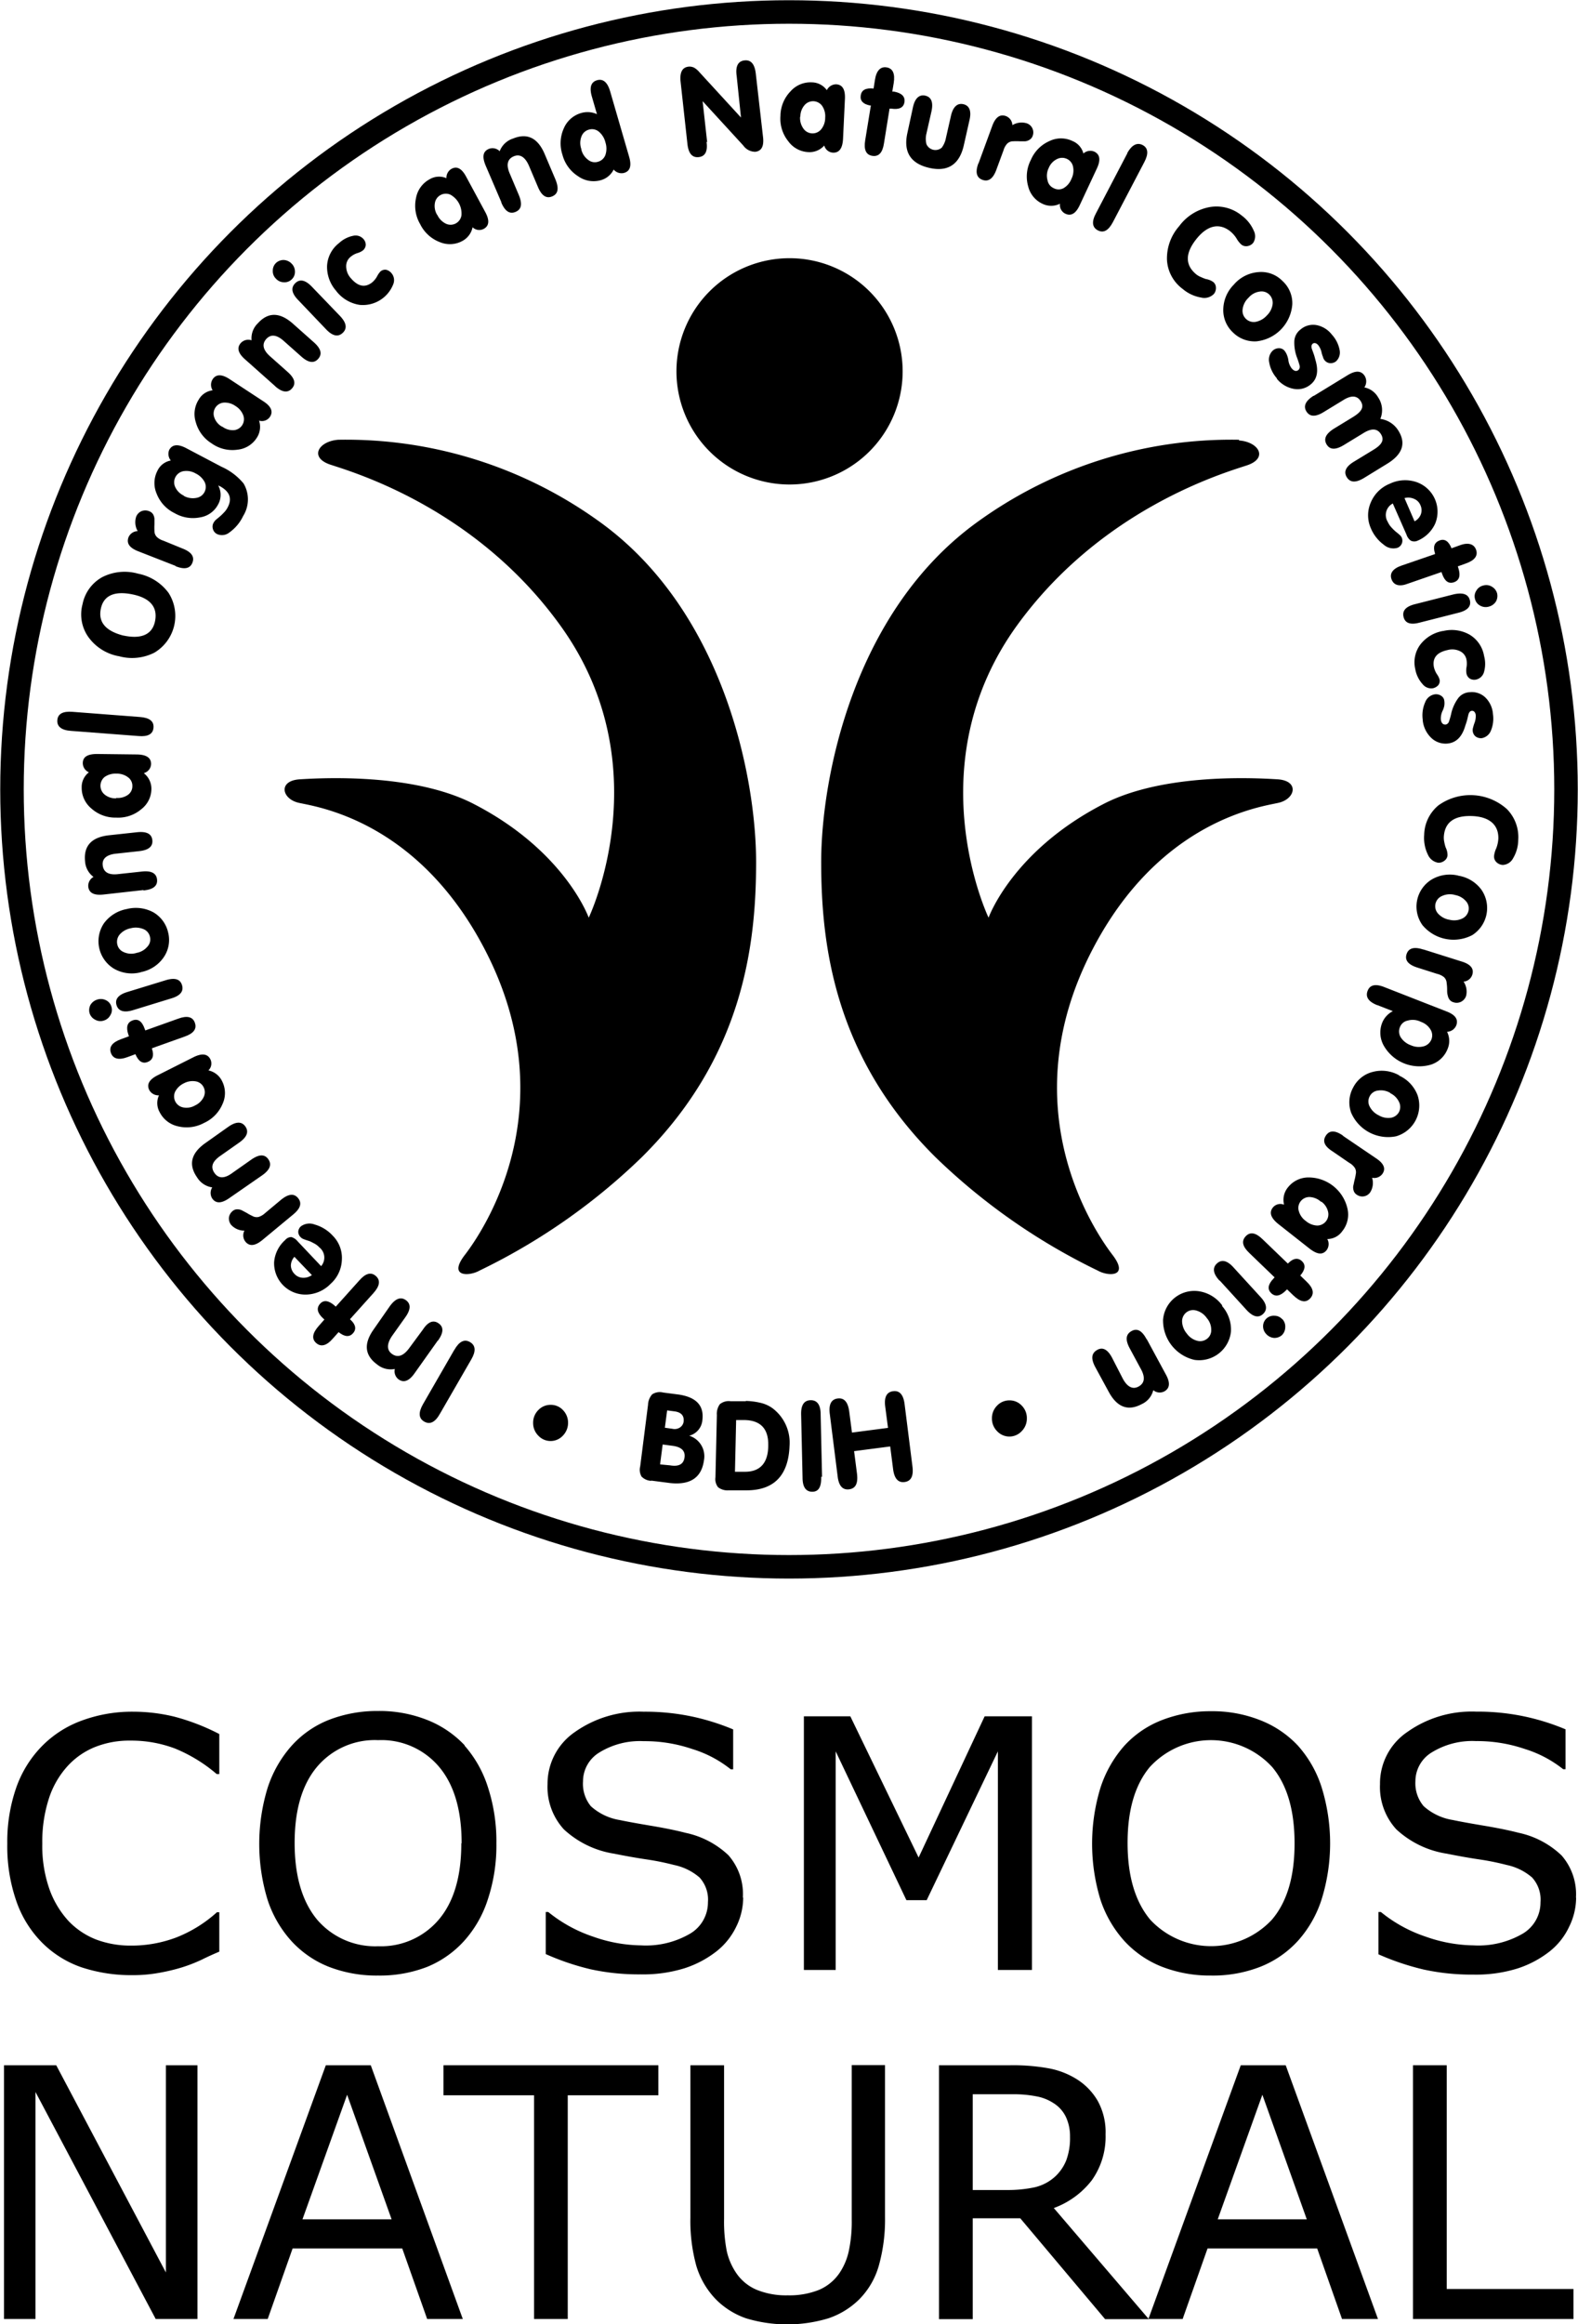
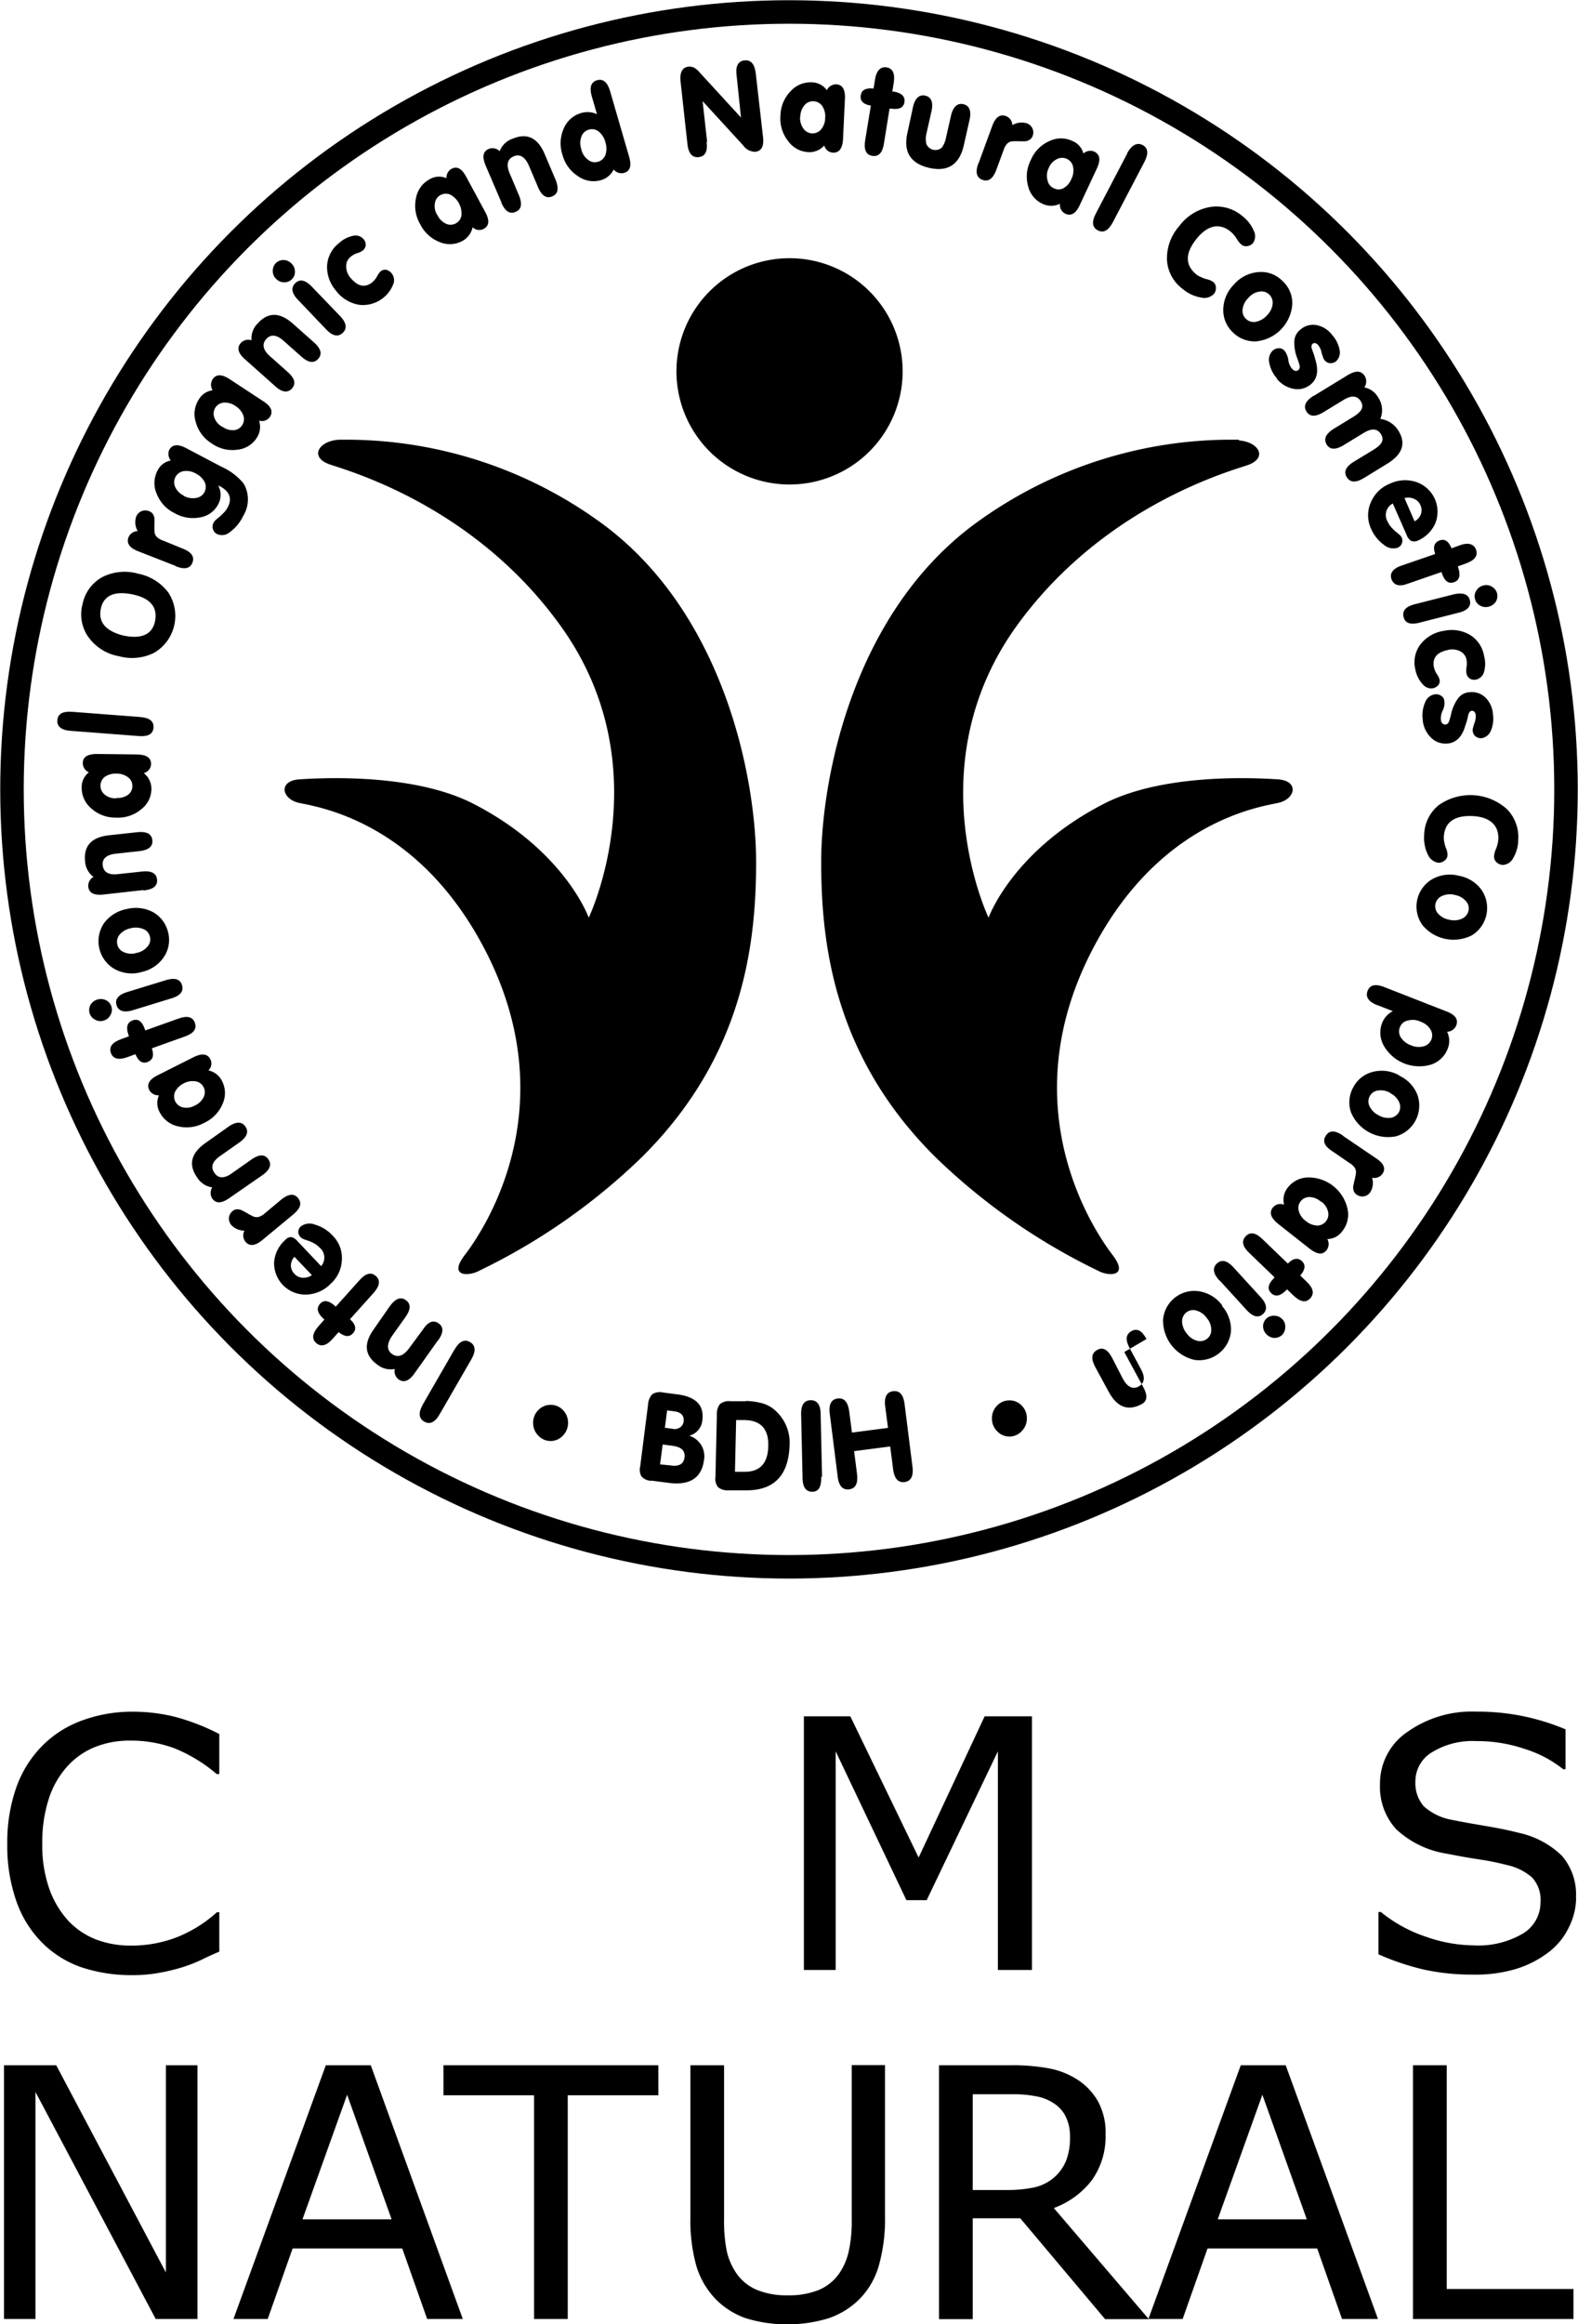
<svg xmlns="http://www.w3.org/2000/svg" viewBox="0 0 201.48 296.61" fill="currentColor">
  <circle cx="100.74" cy="100.74" r="99.21" fill="none" stroke-width="3" stroke="currentColor" />
  <polyline points="25.21 295.94 19.88 295.94 4.53 266.97 4.53 295.94 0.51 295.94 0.51 263.56 7.18 263.56 21.18 290 21.18 263.56 25.21 263.56 25.21 295.94" />
  <path d="M50,283.22l-5.68-15.9-5.7,15.9H50m9.09,12.72H54.54l-3.18-9h-14l-3.18,9H29.81L41.6,263.56h5.74Z" />
  <polyline points="84.06 267.39 72.49 267.39 72.49 295.94 68.19 295.94 68.19 267.39 56.62 267.39 56.62 263.56 84.06 263.56 84.06 267.39" />
  <path d="M113,282.94a21.73,21.73,0,0,1-.78,6.15,9.93,9.93,0,0,1-2.52,4.35,10.27,10.27,0,0,1-3.92,2.41,18.16,18.16,0,0,1-10.53,0,10.06,10.06,0,0,1-3.8-2.37,10.46,10.46,0,0,1-2.54-4.31,21.61,21.61,0,0,1-.76-6.19V263.56h4.3v19.59a19.67,19.67,0,0,0,.35,4.16A8.17,8.17,0,0,0,94,290.07a5.94,5.94,0,0,0,2.58,2.13,9.9,9.9,0,0,0,4,.72,10.16,10.16,0,0,0,4-.7,6.05,6.05,0,0,0,2.61-2.15,8.06,8.06,0,0,0,1.19-2.83,17.89,17.89,0,0,0,.37-4v-19.7H113v19.38" />
  <path d="M136.62,272.67a5.78,5.78,0,0,0-.5-2.46,4.23,4.23,0,0,0-1.61-1.82,5.93,5.93,0,0,0-2.22-.87,14.9,14.9,0,0,0-3-.26H124.2v12.22h4.35a16.34,16.34,0,0,0,3.57-.35,5.82,5.82,0,0,0,2.58-1.35,5.69,5.69,0,0,0,1.44-2.09,8.13,8.13,0,0,0,.48-3m10.06,23.27H141.1l-10.83-12.87H124.2v12.87h-4.31V263.56H129a25.55,25.55,0,0,1,4.89.39,10.29,10.29,0,0,1,3.53,1.35,8,8,0,0,1,2.74,2.81,8.24,8.24,0,0,1,1,4.26,9.6,9.6,0,0,1-1.76,5.87,10.79,10.79,0,0,1-4.85,3.54Z" />
  <path d="M166.85,283.22l-5.67-15.9-5.7,15.9h11.37m9.09,12.72h-4.59l-3.17-9h-14l-3.18,9h-4.37l11.79-32.38h5.74Z" />
  <polyline points="200.9 295.94 180.41 295.94 180.41 263.56 184.72 263.56 184.72 292.11 200.9 292.11 200.9 295.94" />
  <path d="M28,249.06c-.8.34-1.53.67-2.19,1a20,20,0,0,1-2.55,1,24.07,24.07,0,0,1-2.92.7,18.32,18.32,0,0,1-3.45.3,20.12,20.12,0,0,1-6.48-1,13.18,13.18,0,0,1-5-3.11,14,14,0,0,1-3.29-5.24,21.25,21.25,0,0,1-1.19-7.41,21,21,0,0,1,1.14-7.16,14.36,14.36,0,0,1,3.3-5.32,13.72,13.72,0,0,1,5-3.22A18.54,18.54,0,0,1,17,218.44a22.3,22.3,0,0,1,5.25.63A27.83,27.83,0,0,1,28,221.29v5.11h-.33a19.47,19.47,0,0,0-5.35-3.27,15.78,15.78,0,0,0-5.69-1,11.8,11.8,0,0,0-4.48.81,9.61,9.61,0,0,0-3.54,2.46,11.3,11.3,0,0,0-2.37,4.13,17.84,17.84,0,0,0-.84,5.74,16.62,16.62,0,0,0,.93,5.87,11.91,11.91,0,0,0,2.41,4,9.76,9.76,0,0,0,3.58,2.39,12.44,12.44,0,0,0,4.35.76,16.16,16.16,0,0,0,5.89-1.06,17,17,0,0,0,5.14-3.2H28v5.05" />
-   <path d="M58.94,235.23q0-6.31-2.85-9.72a9.62,9.62,0,0,0-7.8-3.44,9.65,9.65,0,0,0-7.84,3.44q-2.84,3.41-2.83,9.72T40.51,245a9.75,9.75,0,0,0,7.78,3.37A9.66,9.66,0,0,0,56,245q2.9-3.39,2.9-9.76m.4-12.49a14.75,14.75,0,0,1,3,5.33,22.3,22.3,0,0,1,1.08,7.16,21.9,21.9,0,0,1-1.1,7.17,14.55,14.55,0,0,1-3,5.26A13,13,0,0,1,54.55,251a16.67,16.67,0,0,1-6.28,1.11A16.84,16.84,0,0,1,42,251a12.91,12.91,0,0,1-4.79-3.29,14.58,14.58,0,0,1-3.05-5.28,24.44,24.44,0,0,1,0-14.24,15.08,15.08,0,0,1,3.07-5.4A12.67,12.67,0,0,1,42,219.48a17,17,0,0,1,6.26-1.13,16.53,16.53,0,0,1,6.3,1.15A13.29,13.29,0,0,1,59.34,222.74Z" />
-   <path d="M94.89,242.16a8.46,8.46,0,0,1-.9,3.74A8.91,8.91,0,0,1,91.51,249a13.22,13.22,0,0,1-4.11,2.18,17.81,17.81,0,0,1-5.62.78,28.76,28.76,0,0,1-6.37-.65,32.28,32.28,0,0,1-5.73-1.94V244H70a18.26,18.26,0,0,0,5.74,3.15,18.89,18.89,0,0,0,6.1,1.11,11.19,11.19,0,0,0,6.28-1.5,4.62,4.62,0,0,0,2.27-4,4.18,4.18,0,0,0-1.08-3.17A7.22,7.22,0,0,0,86.06,238a32.79,32.79,0,0,0-3.58-.72c-1.27-.19-2.63-.43-4.06-.72A12.2,12.2,0,0,1,72,233.46a8,8,0,0,1-2.09-5.76,8,8,0,0,1,3.47-6.65,14.26,14.26,0,0,1,8.81-2.61,29,29,0,0,1,6.33.65,29.64,29.64,0,0,1,5.09,1.61v5.09h-.31a14.78,14.78,0,0,0-4.92-2.59,18.83,18.83,0,0,0-6.21-1,9.86,9.86,0,0,0-5.62,1.43,4.31,4.31,0,0,0-2.11,3.7,4.51,4.51,0,0,0,1,3.17,7.21,7.21,0,0,0,3.71,1.77c.94.2,2.27.44,4,.73s3.19.59,4.39.9A11.35,11.35,0,0,1,93,236.75a7.52,7.52,0,0,1,1.85,5.41" />
  <polyline points="131.76 251.4 127.41 251.4 127.41 223.5 118.32 242.49 115.73 242.49 106.7 223.5 106.7 251.4 102.64 251.4 102.64 219.03 108.57 219.03 117.29 237.05 125.72 219.03 131.76 219.03 131.76 251.4" />
-   <path d="M165.29,235.23q0-6.31-2.85-9.72a10.61,10.61,0,0,0-15.64,0q-2.84,3.41-2.83,9.72t2.9,9.76a10.62,10.62,0,0,0,15.52,0q2.91-3.39,2.9-9.76m.4-12.49a14.6,14.6,0,0,1,3.05,5.33,24.09,24.09,0,0,1,0,14.33,14.55,14.55,0,0,1-3,5.26A12.94,12.94,0,0,1,160.9,251a16.63,16.63,0,0,1-6.28,1.11,16.88,16.88,0,0,1-6.28-1.13,13,13,0,0,1-4.79-3.29,14.73,14.73,0,0,1-3.05-5.28,24.44,24.44,0,0,1,0-14.24,15.08,15.08,0,0,1,3.07-5.4,12.75,12.75,0,0,1,4.79-3.26,17,17,0,0,1,6.26-1.13,16.53,16.53,0,0,1,6.3,1.15A13.12,13.12,0,0,1,165.69,222.74Z" />
  <path d="M201.24,242.16a8.46,8.46,0,0,1-.9,3.74,8.69,8.69,0,0,1-2.48,3.13,13.22,13.22,0,0,1-4.11,2.18,17.77,17.77,0,0,1-5.62.78,28.76,28.76,0,0,1-6.37-.65A32.83,32.83,0,0,1,176,249.4V244h.31a18.1,18.1,0,0,0,5.73,3.15,18.94,18.94,0,0,0,6.1,1.11,11.25,11.25,0,0,0,6.29-1.5,4.61,4.61,0,0,0,2.26-4,4.18,4.18,0,0,0-1.08-3.17,7.22,7.22,0,0,0-3.23-1.59,32.79,32.79,0,0,0-3.58-.72c-1.27-.19-2.62-.43-4.06-.72a12.2,12.2,0,0,1-6.46-3.11,8,8,0,0,1-2.08-5.76,7.93,7.93,0,0,1,3.47-6.65,14.21,14.21,0,0,1,8.8-2.61,29,29,0,0,1,6.33.65,29.36,29.36,0,0,1,5.09,1.61v5.09h-.3a15,15,0,0,0-4.92-2.59,18.89,18.89,0,0,0-6.22-1,9.86,9.86,0,0,0-5.62,1.43,4.31,4.31,0,0,0-2.11,3.7,4.51,4.51,0,0,0,1.05,3.17,7.25,7.25,0,0,0,3.72,1.77c.93.2,2.27.44,4,.73s3.2.59,4.4.9a11.35,11.35,0,0,1,5.49,2.89,7.52,7.52,0,0,1,1.84,5.41" />
  <path d="M86.37,47.39a14.44,14.44,0,1,1,14.44,14.44A14.44,14.44,0,0,1,86.37,47.39" />
  <path d="M43.19,56.12A55.29,55.29,0,0,1,76.7,66.69C92.49,78.16,96.54,99.4,96.54,110s-1.67,24.89-14.62,37.7a79.12,79.12,0,0,1-20.7,14.45c-1.27.73-4.08.87-1.87-2s13.12-18.69,2.54-39c-8.6-16.52-21.57-18.2-23.75-18.7s-2.67-2.84.17-3c2.38-.14,14.44-.89,22.24,3.18,11.61,6,14.62,14.48,14.62,14.48s9.34-19.44-3.68-37.36C60.72,64.85,45.23,60.3,42.19,59.3c-2.77-.92-1.51-3,1-3.18" />
  <path d="M158.2,56.12a55.29,55.29,0,0,0-33.51,10.57C108.9,78.16,104.85,99.4,104.85,110s1.68,24.89,14.62,37.7a79.29,79.29,0,0,0,20.7,14.45c1.27.73,4.08.87,1.88-2s-13.13-18.69-2.55-39c8.6-16.52,21.58-18.2,23.75-18.7s2.68-2.84-.17-3c-2.38-.14-14.44-.89-22.24,3.18-11.61,6-14.62,14.48-14.62,14.48s-9.34-19.44,3.68-37.36c10.77-14.81,26.26-19.36,29.3-20.36,2.78-.92,1.51-3-1-3.18" />
  <path d="M58,172.27l-4,6.94c-.6,1.06-.55,1.8.17,2.21s1.39.09,2-1l4-6.93c.62-1.06.56-1.8-.16-2.22s-1.39-.08-2,1" />
  <path d="M55.93,171.07c.71-1,.74-1.72.07-2.19s-1.34-.21-2,.79L52.28,172c-.72,1-1.45,1.31-2.19.81s-.73-1.32,0-2.37l1.65-2.32c.72-1,.74-1.73.08-2.2s-1.35-.2-2.06.79l-2.09,3c-1.26,1.81-1.09,3.28.5,4.43a2.69,2.69,0,0,0,2.24.56,1.3,1.3,0,0,0,.48,1.33c.67.47,1.35.21,2.05-.79l2.94-4.14" />
  <path d="M44.68,168.36l3-3.34c.82-.91.92-1.64.31-2.18s-1.32-.35-2.12.57l-3,3.34-.14-.13c-.78-.68-1.41-.76-1.88-.22s-.34,1.16.41,1.85l.16.14-.73.83c-.81.91-.92,1.64-.32,2.17s1.33.36,2.13-.57l.73-.82c.77.61,1.38.66,1.84.15s.35-1.12-.31-1.72l-.07-.07" />
  <path d="M39.81,162.73a1.84,1.84,0,0,1-1.2.33,1.49,1.49,0,0,1-1-.48,1.58,1.58,0,0,1-.47-1.06,1.69,1.69,0,0,1,.45-1.13l2.24,2.34M41,161.58l-3-3.17a1.64,1.64,0,0,0-.79-.54,1,1,0,0,0-.79.37A4.23,4.23,0,0,0,35,161.06a4,4,0,0,0,4.06,4.15,4.5,4.5,0,0,0,3.15-1.37,4.31,4.31,0,0,0,1.44-3.09,4,4,0,0,0-1.16-3.05,4.92,4.92,0,0,0-2.31-1.43,1.85,1.85,0,0,0-1.76.23,1,1,0,0,0-.34.7,1,1,0,0,0,.32.7,1,1,0,0,0,.39.24c.17.07.38.14.61.21s.44.19.67.31a2.4,2.4,0,0,1,.71.53A1.66,1.66,0,0,1,41,161.58Z" />
  <path d="M37.42,155c.94-.77,1.16-1.46.64-2.1s-1.25-.55-2.2.23l-2,1.67a2.21,2.21,0,0,1-.84.5,1.1,1.1,0,0,1-.81-.13,6.1,6.1,0,0,1-.72-.39l-.64-.34a1.37,1.37,0,0,0-.61-.11.86.86,0,0,0-.55.23,1.27,1.27,0,0,0-.46.83,1.31,1.31,0,0,0,.28.92,2.28,2.28,0,0,0,1.7.74,1.29,1.29,0,0,0,.12,1.4c.52.64,1.25.56,2.19-.22L37.42,155" />
  <path d="M33.46,150c1-.7,1.27-1.38.8-2.06s-1.21-.64-2.21.07l-2.36,1.66c-1,.75-1.8.77-2.32,0s-.25-1.48.83-2.21l2.33-1.64c1-.7,1.27-1.39.8-2.06s-1.21-.65-2.21.06l-2.95,2.09q-2.69,1.94-1,4.35a2.71,2.71,0,0,0,1.93,1.27,1.32,1.32,0,0,0,0,1.42c.47.67,1.2.64,2.2-.07L33.46,150" />
  <path d="M26.61,136.6a1.22,1.22,0,0,0,.25-1.42c-.36-.71-1.09-.8-2.18-.25l-4.53,2.28c-1.09.54-1.45,1.17-1.09,1.9a1.32,1.32,0,0,0,1.24.67,2.35,2.35,0,0,0,.08,2.14,3.43,3.43,0,0,0,2.32,1.81,4.66,4.66,0,0,0,3.36-.43,4.63,4.63,0,0,0,2.36-2.43,3.31,3.31,0,0,0-.05-2.87,2.52,2.52,0,0,0-1.76-1.4m-1.7,4.47a2.17,2.17,0,0,1-1.55.25,1.43,1.43,0,0,1-1-2,2.43,2.43,0,0,1,1.13-1.08A2.36,2.36,0,0,1,25,138a1.37,1.37,0,0,1,1,.75,1.4,1.4,0,0,1,0,1.26A2.27,2.27,0,0,1,24.91,141.07Z" />
  <path d="M19.36,133.79l4.2-1.5q1.74-.6,1.32-1.77c-.27-.77-1-.94-2.13-.52l-4.2,1.5-.07-.19c-.35-1-.86-1.34-1.55-1.09s-.86.86-.54,1.82l.08.2-1,.37c-1.14.41-1.58,1-1.31,1.76s1,.95,2.13.53l1-.37c.38.91.9,1.25,1.55,1s.86-.81.57-1.66l0-.09" />
  <path d="M13.25,130.24a1.38,1.38,0,0,0,.85-.71,1.25,1.25,0,0,0,.12-1.07,1.3,1.3,0,0,0-.7-.82,1.45,1.45,0,0,0-1.09-.08,1.53,1.53,0,0,0-.88.68,1.46,1.46,0,0,0-.11,1.07,1.39,1.39,0,0,0,.69.81,1.37,1.37,0,0,0,1.12.12m7.88-5.14-4.86,1.49c-1.16.35-1.62.92-1.39,1.68s.94,1,2.11.64l4.85-1.49c1.17-.34,1.64-.91,1.4-1.7S22.3,124.74,21.13,125.1Z" />
  <path d="M17.39,121.62a2.28,2.28,0,0,1-1.62-.13,1.36,1.36,0,0,1-.8-1,1.45,1.45,0,0,1,.32-1.24,2.48,2.48,0,0,1,1.4-.79,2.56,2.56,0,0,1,1.63.11,1.37,1.37,0,0,1,.83,1,1.35,1.35,0,0,1-.34,1.25,2.32,2.32,0,0,1-1.42.79m.58,2.45a4.55,4.55,0,0,0,2.9-1.85,3.89,3.89,0,0,0,.61-3.16,4,4,0,0,0-1.89-2.62,4.7,4.7,0,0,0-3.41-.42,4.65,4.65,0,0,0-2.91,1.82,4.1,4.1,0,0,0,1.28,5.79A4.57,4.57,0,0,0,18,124.07Z" />
  <path d="M18.36,113.63c1.22-.12,1.78-.59,1.69-1.4s-.75-1.15-2-1l-2.87.31c-1.26.17-1.94-.2-2.06-1.08s.5-1.42,1.8-1.53l2.84-.31c1.22-.13,1.78-.6,1.69-1.41s-.74-1.14-2-1l-3.59.39c-2.2.26-3.19,1.37-3,3.31a2.69,2.69,0,0,0,1.08,2,1.3,1.3,0,0,0-.67,1.24c.09.81.74,1.15,2,1l5-.56" />
  <path d="M18.4,98.65a1.24,1.24,0,0,0,.89-1.15c0-.8-.6-1.2-1.82-1.22l-5.06-.06c-1.22,0-1.84.36-1.84,1.18a1.29,1.29,0,0,0,.78,1.16,2.36,2.36,0,0,0-.92,1.94,3.41,3.41,0,0,0,1.23,2.67,4.57,4.57,0,0,0,3.18,1.17,4.56,4.56,0,0,0,3.21-1.08,3.28,3.28,0,0,0,1.28-2.56,2.51,2.51,0,0,0-.93-2m-3.56,3.18a2.17,2.17,0,0,1-1.49-.49,1.45,1.45,0,0,1,0-2.23,2.37,2.37,0,0,1,1.5-.43,2.32,2.32,0,0,1,1.49.46,1.33,1.33,0,0,1,.56,1.13,1.34,1.34,0,0,1-.57,1.12A2.28,2.28,0,0,1,14.84,101.83Z" />
  <path d="M9.05,93.27l8.63.66q1.83.16,1.92-1.08c.06-.81-.51-1.26-1.74-1.35l-8.61-.66C8,90.75,7.39,91.1,7.32,91.9s.52,1.29,1.73,1.37" />
  <path d="M15.75,81.11c-2.28-.59-3.24-1.73-2.87-3.45s1.81-2.28,4.11-1.79,3.16,1.72,2.8,3.43-1.79,2.28-4,1.81m-.65,2.62a6.29,6.29,0,0,0,4.57-.44,5.45,5.45,0,0,0,1.81-7.63,6.33,6.33,0,0,0-3.89-2.45,6.29,6.29,0,0,0-4.59.45,5.05,5.05,0,0,0-2.5,3.44,5,5,0,0,0,.71,4.15A6.13,6.13,0,0,0,15.1,83.73Z" />
  <path d="M22.43,72.26c1.13.45,1.85.3,2.14-.46s-.13-1.36-1.27-1.8l-2.44-1a2.11,2.11,0,0,1-.85-.49,1.09,1.09,0,0,1-.29-.76,7.78,7.78,0,0,1,0-.83c0-.25,0-.49,0-.72a1.33,1.33,0,0,0-.19-.59,1,1,0,0,0-.48-.37,1.3,1.3,0,0,0-1,0,1.28,1.28,0,0,0-.66.69,2.26,2.26,0,0,0,.19,1.85,1.3,1.3,0,0,0-1.17.78c-.29.77.12,1.36,1.26,1.8l4.73,1.85" />
  <path d="M27.8,61.92a2.28,2.28,0,0,0,.28.13c1.25.68,1.58,1.57,1,2.68a2.61,2.61,0,0,1-.5.69,6.5,6.5,0,0,1-.54.52l-.46.38a1.48,1.48,0,0,0-.32.41,1,1,0,0,0-.07.8,1,1,0,0,0,.56.64,1.52,1.52,0,0,0,1.58-.25,5.38,5.38,0,0,0,1.71-2.06,4,4,0,0,0,.06-4.16,7.73,7.73,0,0,0-2.83-2.14L23.79,57.2c-1.08-.57-1.81-.49-2.19.23a1.33,1.33,0,0,0,.21,1.34,2.34,2.34,0,0,0-1.71,1.31A3.4,3.4,0,0,0,20,63a4.62,4.62,0,0,0,2.3,2.49,4.67,4.67,0,0,0,3.27.53,3.13,3.13,0,0,0,2.26-1.61,2.5,2.5,0,0,0,0-2.51m-4.34,1.36a2.25,2.25,0,0,1-1.13-1.13,1.44,1.44,0,0,1,1.06-2,2.35,2.35,0,0,1,1.56.29,2.52,2.52,0,0,1,1.16,1.12,1.42,1.42,0,0,1-1.07,2A2.39,2.39,0,0,1,23.46,63.28Z" />
  <path d="M33.12,53.69a1.23,1.23,0,0,0,1.35-.5c.44-.67.15-1.35-.88-2L29.34,48.4c-1-.67-1.75-.67-2.19,0a1.31,1.31,0,0,0,0,1.41A2.36,2.36,0,0,0,25.37,51,3.41,3.41,0,0,0,25,53.88,4.62,4.62,0,0,0,27,56.57a4.56,4.56,0,0,0,3.3.82,3.3,3.3,0,0,0,2.46-1.48,2.53,2.53,0,0,0,.32-2.22m-4.73.76a2.13,2.13,0,0,1-1-1.21,1.41,1.41,0,0,1,1.21-1.86,2.35,2.35,0,0,1,1.5.43,2.41,2.41,0,0,1,1,1.19,1.41,1.41,0,0,1-1.22,1.9A2.24,2.24,0,0,1,28.39,54.45Z" />
  <path d="M35.1,49.26c.91.82,1.64.92,2.18.31s.35-1.31-.57-2.12l-2.16-1.92q-1.44-1.24-.57-2.25c.6-.68,1.38-.58,2.34.31l2.13,1.89c.91.82,1.64.93,2.18.31s.35-1.31-.57-2.12l-2.7-2.4c-1.66-1.45-3.15-1.45-4.45,0a2.66,2.66,0,0,0-.79,2.16,1.29,1.29,0,0,0-1.37.34c-.54.61-.36,1.31.56,2.11l3.79,3.37" />
  <path d="M35.25,35.58a1.36,1.36,0,0,0,1,.44,1.29,1.29,0,0,0,1-.37,1.31,1.31,0,0,0,.41-1,1.42,1.42,0,0,0-.42-1,1.51,1.51,0,0,0-1-.47,1.41,1.41,0,0,0-1,.38,1.34,1.34,0,0,0-.41,1,1.32,1.32,0,0,0,.4,1m8.13,4.71-3.52-3.66q-1.26-1.32-2.13-.48c-.6.58-.48,1.3.37,2.17L41.61,42c.84.89,1.56,1.05,2.16.47S44.22,41.16,43.38,40.29Z" />
  <path d="M42.94,37.15a4.65,4.65,0,0,0,3,1.76,4.17,4.17,0,0,0,4.28-2.66A1.37,1.37,0,0,0,50,34.88a1.26,1.26,0,0,0-.69-.45.91.91,0,0,0-.73.21,2.63,2.63,0,0,0-.43.62,2.75,2.75,0,0,1-.61.76c-.91.73-1.82.56-2.74-.51A2.28,2.28,0,0,1,44.2,34a1.52,1.52,0,0,1,.56-1.22,2.51,2.51,0,0,1,.87-.48,2.22,2.22,0,0,0,.69-.33,1,1,0,0,0,.38-.72,1.1,1.1,0,0,0-.29-.74,1.33,1.33,0,0,0-1.31-.42,3.74,3.74,0,0,0-1.81.93,3.92,3.92,0,0,0-1.53,2.91,4.62,4.62,0,0,0,1.18,3.21" />
  <path d="M60.34,29a1.21,1.21,0,0,0,1.42.21c.71-.38.77-1.11.18-2.18l-2.41-4.46c-.57-1.08-1.21-1.42-1.92-1A1.3,1.3,0,0,0,57,22.74a2.35,2.35,0,0,0-2.15.14,3.4,3.4,0,0,0-1.73,2.38,4.63,4.63,0,0,0,.53,3.35,4.62,4.62,0,0,0,2.51,2.29A3.31,3.31,0,0,0,59,30.77,2.56,2.56,0,0,0,60.34,29m-4.52-1.57a2.19,2.19,0,0,1-.29-1.54,1.41,1.41,0,0,1,.72-1,1.43,1.43,0,0,1,1.23-.06,2.75,2.75,0,0,1,1.44,2.63,1.4,1.4,0,0,1-2,1.08A2.32,2.32,0,0,1,55.82,27.39Z" />
  <path d="M64,25.83c.47,1.13,1.08,1.53,1.83,1.21s.89-1,.41-2.16l-1.12-2.65c-.52-1.15-.36-1.91.45-2.27s1.5.07,2,1.27l1.11,2.62c.47,1.13,1.08,1.53,1.83,1.21s.88-1,.41-2.16l-1.41-3.32q-1.32-3-4-1.9A2.7,2.7,0,0,0,63.8,19.3,1.28,1.28,0,0,0,62.42,19c-.76.32-.89,1-.4,2.16l2,4.66" />
  <path d="M74.24,19.06a2.29,2.29,0,0,1,0-1.64,1.39,1.39,0,0,1,.93-.87,1.37,1.37,0,0,1,1.25.22,2.55,2.55,0,0,1,.88,1.4,2.56,2.56,0,0,1,0,1.6,1.39,1.39,0,0,1-.94.87,1.34,1.34,0,0,1-1.25-.23,2.29,2.29,0,0,1-.89-1.35m4.12,2.56a1.31,1.31,0,0,0,1.33.45c.79-.22,1-.92.65-2.09l-2.41-8.3q-.51-1.77-1.68-1.44c-.79.23-1,.94-.65,2.12l.64,2.21a2.87,2.87,0,0,0-2-.15A3.42,3.42,0,0,0,72,16.35a4.65,4.65,0,0,0-.19,3.39,4.64,4.64,0,0,0,2,2.75A3.41,3.41,0,0,0,76.7,23,2.6,2.6,0,0,0,78.36,21.62Z" />
  <path d="M90.29,18.14l-.58-5.23,5.2,5.67a1.87,1.87,0,0,0,1.53.79c.77-.09,1.09-.67,1-1.74L96.5,9.4c-.14-1.22-.61-1.78-1.44-1.69s-1.18.75-1,2L94.61,15,89.29,9.2a2.49,2.49,0,0,0-.66-.56,1.31,1.31,0,0,0-.74-.13c-.78.1-1.1.72-1,1.85l.88,8c.13,1.22.61,1.78,1.44,1.69s1.17-.74,1-1.95" />
  <path d="M105.24,18.55a1.21,1.21,0,0,0,1.11.93q1.2.06,1.29-1.77l.24-5.07c.06-1.21-.31-1.84-1.12-1.88a1.32,1.32,0,0,0-1.19.75,2.38,2.38,0,0,0-1.91-1,3.4,3.4,0,0,0-2.72,1.14,4.56,4.56,0,0,0-1.29,3.13,4.58,4.58,0,0,0,1,3.25,3.33,3.33,0,0,0,2.53,1.38,2.51,2.51,0,0,0,2.09-.87m-3.08-3.67a2.23,2.23,0,0,1,.55-1.47,1.43,1.43,0,0,1,2.23.11,2.33,2.33,0,0,1,.39,1.51,2.32,2.32,0,0,1-.51,1.48,1.42,1.42,0,0,1-2.27-.09A2.29,2.29,0,0,1,102.16,14.88Z" />
  <path d="M111.19,13.48l-.72,4.41c-.2,1.21.1,1.88.92,2s1.3-.41,1.48-1.62l.71-4.41.2,0c1,.16,1.59-.11,1.7-.82s-.34-1.17-1.34-1.35l-.21,0,.18-1.09c.19-1.2-.11-1.87-.9-2s-1.32.41-1.5,1.62l-.17,1.08c-1-.1-1.53.18-1.64.87s.31,1.13,1.19,1.29h.1" />
  <path d="M115.85,17c-.52,2.39.41,3.87,2.78,4.42s3.84-.41,4.41-2.79l.74-3.28c.28-1.18,0-1.87-.77-2.05s-1.34.33-1.6,1.52l-.63,2.77a3,3,0,0,1-.54,1.26,1.25,1.25,0,0,1-1.95-.45,2.76,2.76,0,0,1,0-1.36l.63-2.78c.27-1.19,0-1.87-.77-2.05s-1.34.32-1.59,1.51L115.85,17" />
  <path d="M124.93,20.82c-.43,1.13-.26,1.85.51,2.13s1.36-.15,1.78-1.3l.91-2.47a2.14,2.14,0,0,1,.47-.85,1.09,1.09,0,0,1,.76-.3,7.77,7.77,0,0,1,.82,0l.72,0a1.25,1.25,0,0,0,.58-.21.91.91,0,0,0,.37-.48,1.23,1.23,0,0,0-.74-1.6,2.28,2.28,0,0,0-1.85.23,1.28,1.28,0,0,0-.81-1.15c-.77-.29-1.36.14-1.77,1.28l-1.75,4.77" />
  <path d="M135.34,26a1.23,1.23,0,0,0,.68,1.27c.73.34,1.35,0,1.87-1.15l2.15-4.6c.52-1.1.41-1.82-.32-2.17a1.31,1.31,0,0,0-1.39.24A2.35,2.35,0,0,0,136.94,18,3.37,3.37,0,0,0,134,18a4.56,4.56,0,0,0-2.38,2.41,4.58,4.58,0,0,0-.34,3.38A3.31,3.31,0,0,0,133.09,26a2.54,2.54,0,0,0,2.25,0m-1.44-4.56A2.15,2.15,0,0,1,135,20.28a1.43,1.43,0,0,1,1.23,0,1.4,1.4,0,0,1,.78,1,2.38,2.38,0,0,1-.21,1.55,2.36,2.36,0,0,1-1,1.18,1.33,1.33,0,0,1-1.27,0,1.35,1.35,0,0,1-.78-1A2.2,2.2,0,0,1,133.9,21.44Z" />
  <path d="M143.94,19.56l-4,7.65c-.58,1.07-.5,1.81.24,2.19s1.36,0,1.92-1.06l4-7.64c.57-1.08.5-1.82-.21-2.19s-1.39,0-1.95,1" />
  <path d="M151,36.87a4.87,4.87,0,0,0,2.35,1.1A1.7,1.7,0,0,0,155,37.5a1.18,1.18,0,0,0,.25-.81.93.93,0,0,0-.34-.7,2.26,2.26,0,0,0-.94-.38,4.68,4.68,0,0,1-.6-.24,2.34,2.34,0,0,1-.66-.38c-1.39-1.17-1.4-2.64,0-4.43s2.92-2.15,4.32-1.08a3.75,3.75,0,0,1,.85.95,3.25,3.25,0,0,0,.61.78,1,1,0,0,0,.83.19A1.17,1.17,0,0,0,160,31a1.53,1.53,0,0,0,.09-1.54,4.74,4.74,0,0,0-1.53-1.94,5.09,5.09,0,0,0-4-1.11,6.2,6.2,0,0,0-4,2.45A6.22,6.22,0,0,0,149,33.17a4.93,4.93,0,0,0,2,3.7" />
  <path d="M159.41,38a2.26,2.26,0,0,1,1.43-.79,1.39,1.39,0,0,1,1.22.38,1.47,1.47,0,0,1,.43,1.22,2.43,2.43,0,0,1-.73,1.44,2.57,2.57,0,0,1-1.42.82,1.43,1.43,0,0,1-1.26-.38,1.42,1.42,0,0,1-.42-1.24,2.41,2.41,0,0,1,.75-1.45m-1.83-1.72a4.61,4.61,0,0,0-1.39,3.15,3.88,3.88,0,0,0,1.24,3,3.92,3.92,0,0,0,3,1.13A5.13,5.13,0,0,0,165,38.85a3.83,3.83,0,0,0-1.26-3,3.79,3.79,0,0,0-3-1.13A4.59,4.59,0,0,0,157.58,36.27Z" />
  <path d="M163,48.3a3.6,3.6,0,0,0,2.22,1.33,2.6,2.6,0,0,0,2.15-.59c.83-.69,1-1.73.58-3.12-.07-.28-.14-.54-.22-.76l-.21-.58c-.12-.33-.09-.56.08-.71s.45-.12.7.16a2.35,2.35,0,0,1,.45,1,3.17,3.17,0,0,0,.17.52,1,1,0,0,0,.21.43,1,1,0,0,0,.73.37,1.13,1.13,0,0,0,.74-.25,1.54,1.54,0,0,0,.45-1.4,4,4,0,0,0-1-2,3.26,3.26,0,0,0-2-1.22,2.46,2.46,0,0,0-2,.57,2,2,0,0,0-.79,1.47,5.46,5.46,0,0,0,.3,2,10.81,10.81,0,0,1,.37,1.12.57.57,0,0,1-.15.58c-.27.21-.55.14-.85-.2a2.16,2.16,0,0,1-.44-1.13,2.89,2.89,0,0,0-.18-.61,2,2,0,0,0-.31-.53.89.89,0,0,0-.68-.31,1.17,1.17,0,0,0-.81.3,1.6,1.6,0,0,0-.46,1.5,4.11,4.11,0,0,0,1,2.06" />
  <path d="M167.73,50.5c-1,.63-1.36,1.3-.93,2s1.16.73,2.2.09l2.46-1.5c1.06-.68,1.83-.63,2.29.13s.07,1.34-1,2l-2.44,1.49c-1,.63-1.35,1.29-.93,2s1.16.72,2.21.08l2.46-1.5c1.06-.67,1.82-.63,2.28.13s.08,1.35-1,2l-2.43,1.48c-1.06.63-1.37,1.3-.94,2s1.16.73,2.21.09l3.08-1.89Q180,57.34,178.57,55a3.19,3.19,0,0,0-2.33-1.54,2.9,2.9,0,0,0-.28-2.75,2.61,2.61,0,0,0-1.76-1.27,1.35,1.35,0,0,0,.06-1.44c-.44-.72-1.17-.75-2.21-.11l-4.32,2.64" />
  <path d="M179.31,63.57a1.85,1.85,0,0,1,1.26.1,1.47,1.47,0,0,1,.79.8,1.54,1.54,0,0,1,.06,1.15,1.7,1.7,0,0,1-.81.91l-1.3-3m-1.49.69,1.76,4a1.57,1.57,0,0,0,.54.77A1,1,0,0,0,181,69a4.3,4.3,0,0,0,2.25-2.19,4,4,0,0,0-2.37-5.28,4.53,4.53,0,0,0-3.43.2,4.4,4.4,0,0,0-2.43,2.4,4.07,4.07,0,0,0,0,3.26,5,5,0,0,0,1.68,2.14,1.84,1.84,0,0,0,1.73.38,1,1,0,0,0,.55-.53,1,1,0,0,0,0-.76,1,1,0,0,0-.29-.37,6.17,6.17,0,0,0-.49-.41,6.19,6.19,0,0,1-.52-.51,2.67,2.67,0,0,1-.49-.73A1.66,1.66,0,0,1,177.82,64.26Z" />
  <path d="M183.25,70.7,179,72.16c-1.16.39-1.6,1-1.33,1.76s1,1,2.13.55L184.05,73l.06.18c.34,1,.85,1.36,1.54,1.12s.86-.85.55-1.82l-.07-.2,1-.36c1.16-.4,1.6-1,1.34-1.75s-1-1-2.14-.56l-1,.36c-.36-.91-.88-1.25-1.53-1s-.86.8-.58,1.65l0,.09" />
  <path d="M189.39,74.72a1.35,1.35,0,0,0-.89.66,1.26,1.26,0,0,0-.17,1.06,1.29,1.29,0,0,0,.66.85,1.44,1.44,0,0,0,1.09.13,1.52,1.52,0,0,0,.91-.64,1.43,1.43,0,0,0,.16-1.06,1.41,1.41,0,0,0-.65-.84,1.35,1.35,0,0,0-1.11-.16m-8.11,4.73,4.92-1.25c1.18-.29,1.67-.83,1.47-1.61s-.9-1-2.07-.74l-4.92,1.25c-1.18.29-1.67.84-1.47,1.64S180.1,79.77,181.28,79.45Z" />
  <path d="M184.26,80.52a4.64,4.64,0,0,0-2.93,1.76,3.79,3.79,0,0,0-.63,3.1,3.85,3.85,0,0,0,.94,1.93,1.41,1.41,0,0,0,1.28.53,1.28,1.28,0,0,0,.72-.4.87.87,0,0,0,.16-.74,2.22,2.22,0,0,0-.34-.67,2.84,2.84,0,0,1-.38-.9c-.21-1.15.36-1.87,1.73-2.17a2.27,2.27,0,0,1,1.62.15,1.51,1.51,0,0,1,.81,1.07,2.75,2.75,0,0,1,0,1,2.32,2.32,0,0,0,0,.77,1,1,0,0,0,.46.67,1.11,1.11,0,0,0,.79.1,1.36,1.36,0,0,0,1-1,3.8,3.8,0,0,0,0-2A3.92,3.92,0,0,0,187.65,81a4.63,4.63,0,0,0-3.39-.47" />
  <path d="M181.65,91.87a3.61,3.61,0,0,0,1.12,2.32,2.63,2.63,0,0,0,2.12.69c1.07-.13,1.8-.88,2.2-2.27.1-.28.18-.53.24-.76s.1-.43.14-.6c.08-.33.23-.52.45-.54s.44.14.5.51a2.45,2.45,0,0,1-.17,1.08,4.45,4.45,0,0,0-.16.53,1.1,1.1,0,0,0-.05.47,1,1,0,0,0,.4.71,1.16,1.16,0,0,0,.76.19,1.55,1.55,0,0,0,1.14-.91,4,4,0,0,0,.28-2.17,3.27,3.27,0,0,0-1-2.14,2.49,2.49,0,0,0-2-.64,1.93,1.93,0,0,0-1.46.79,5.36,5.36,0,0,0-.84,1.81,9.53,9.53,0,0,1-.31,1.13.56.56,0,0,1-.45.4c-.33,0-.53-.19-.59-.64a2.25,2.25,0,0,1,.25-1.18,2.78,2.78,0,0,0,.19-.6,2.17,2.17,0,0,0,0-.62.86.86,0,0,0-.39-.63,1.2,1.2,0,0,0-.84-.19,1.58,1.58,0,0,0-1.21,1,4.12,4.12,0,0,0-.31,2.27" />
  <path d="M181.84,106.54a4.87,4.87,0,0,0,.49,2.56,1.74,1.74,0,0,0,1.31,1,1.19,1.19,0,0,0,.81-.28.92.92,0,0,0,.37-.68,2.23,2.23,0,0,0-.24-1,4.65,4.65,0,0,1-.16-.62,2.69,2.69,0,0,1-.07-.76c.12-1.81,1.31-2.69,3.56-2.62s3.44,1.12,3.4,2.87a4,4,0,0,1-.27,1.25,3.12,3.12,0,0,0-.28,1,1,1,0,0,0,.33.79,1.25,1.25,0,0,0,.79.33,1.56,1.56,0,0,0,1.3-.83,4.69,4.69,0,0,0,.67-2.38,5.1,5.1,0,0,0-1.44-3.91,7,7,0,0,0-8.74-.49,5,5,0,0,0-1.83,3.8" />
  <path d="M185.73,114.21a2.39,2.39,0,0,1,1.43.78,1.37,1.37,0,0,1,.34,1.23,1.43,1.43,0,0,1-.8,1,2.41,2.41,0,0,1-1.61.16,2.52,2.52,0,0,1-1.45-.76,1.41,1.41,0,0,1,.46-2.27,2.41,2.41,0,0,1,1.63-.15m.46-2.46a4.56,4.56,0,0,0-3.41.51,4.05,4.05,0,0,0-1.16,5.81,5.16,5.16,0,0,0,6.35,1.28,4.1,4.1,0,0,0,1.17-5.81A4.55,4.55,0,0,0,186.19,111.75Z" />
-   <path d="M181.71,121.17c-1.16-.38-1.87-.18-2.12.6s.22,1.34,1.39,1.71l2.51.8a2.18,2.18,0,0,1,.88.42,1.1,1.1,0,0,1,.34.75,6,6,0,0,1,.06.82c0,.26,0,.5.07.72a1.34,1.34,0,0,0,.23.57.92.92,0,0,0,.5.34,1.24,1.24,0,0,0,1-.07,1.29,1.29,0,0,0,.62-.73,2.29,2.29,0,0,0-.32-1.83,1.27,1.27,0,0,0,1.11-.87c.25-.78-.21-1.35-1.37-1.7l-4.85-1.53" />
  <path d="M181.38,130.39a2.3,2.3,0,0,1,1.27,1,1.4,1.4,0,0,1,.11,1.27,1.49,1.49,0,0,1-1,.87,2.46,2.46,0,0,1-1.6-.13,2.58,2.58,0,0,1-1.3-1,1.42,1.42,0,0,1-.12-1.31,1.34,1.34,0,0,1,1-.85,2.34,2.34,0,0,1,1.62.13m-5.52-2.11,2,.78a2.87,2.87,0,0,0-1.38,1.53,3.4,3.4,0,0,0,.26,2.94,5.23,5.23,0,0,0,6,2.35,3.4,3.4,0,0,0,2.11-2,2.6,2.6,0,0,0-.07-2.19,1.31,1.31,0,0,0,1.17-.8c.3-.77-.11-1.37-1.25-1.8l-7.9-3.09c-1.14-.46-1.86-.31-2.16.46S174.71,127.83,175.86,128.28Z" />
  <path d="M177.47,139.49a2.33,2.33,0,0,1,1.16,1.14,1.42,1.42,0,0,1,0,1.27,1.45,1.45,0,0,1-1,.74,2.37,2.37,0,0,1-1.58-.3,2.52,2.52,0,0,1-1.17-1.13,1.39,1.39,0,0,1,0-1.3,1.36,1.36,0,0,1,1.07-.74,2.36,2.36,0,0,1,1.59.32m1.14-2.24a4.52,4.52,0,0,0-3.4-.46,3.85,3.85,0,0,0-2.51,2,3.9,3.9,0,0,0-.25,3.22,5.14,5.14,0,0,0,5.73,3,4.09,4.09,0,0,0,2.75-5.23A4.51,4.51,0,0,0,178.61,137.25Z" />
  <path d="M171.47,144.92c-1-.69-1.72-.7-2.18,0s-.19,1.35.83,2l2.16,1.48a2,2,0,0,1,.71.65,1.09,1.09,0,0,1,.11.81,6.08,6.08,0,0,1-.17.81c-.05.25-.1.49-.15.7a1.36,1.36,0,0,0,.07.62.9.9,0,0,0,.38.47,1.22,1.22,0,0,0,1.73-.32,2.24,2.24,0,0,0,.23-1.84,1.29,1.29,0,0,0,1.32-.5q.69-1-.84-2l-4.2-2.85" />
  <path d="M163.92,153.73a1.23,1.23,0,0,0-1.4.37c-.5.63-.27,1.32.68,2.09l4,3.15c1,.77,1.68.83,2.19.19a1.31,1.31,0,0,0,.08-1.41,2.34,2.34,0,0,0,1.91-1,3.36,3.36,0,0,0,.67-2.86,5.1,5.1,0,0,0-5-4,3.33,3.33,0,0,0-2.59,1.25,2.5,2.5,0,0,0-.52,2.18m4.76-.35a2.18,2.18,0,0,1,.87,1.31,1.43,1.43,0,0,1-1.38,1.75,2.39,2.39,0,0,1-1.46-.58,2.31,2.31,0,0,1-.9-1.28,1.37,1.37,0,0,1,.25-1.25,1.41,1.41,0,0,1,1.14-.53A2.31,2.31,0,0,1,168.68,153.38Z" />
  <path d="M164.43,161.25l-3.21-3.09c-.87-.86-1.6-1-2.17-.39s-.41,1.31.48,2.15l3.21,3.09-.13.15c-.72.74-.82,1.37-.3,1.87s1.15.38,1.87-.34l.15-.15.79.76c.88.85,1.6,1,2.16.4s.42-1.32-.47-2.16l-.79-.76c.64-.75.71-1.36.22-1.83s-1.11-.4-1.74.24l-.07.06" />
  <path d="M163.73,168.37a1.31,1.31,0,0,0-1-.46,1.35,1.35,0,0,0-1.46,1.33,1.42,1.42,0,0,0,.4,1,1.49,1.49,0,0,0,1,.5,1.44,1.44,0,0,0,1-.35,1.42,1.42,0,0,0,.43-1,1.37,1.37,0,0,0-.38-1.06m-8-4.93,3.43,3.76c.82.89,1.52,1.07,2.11.53s.51-1.29-.32-2.18l-3.42-3.74c-.81-.91-1.53-1.09-2.14-.53S154.89,162.55,155.72,163.44Z" />
  <path d="M154.08,168.2a2.25,2.25,0,0,1,.57,1.52,1.34,1.34,0,0,1-.55,1.14,1.41,1.41,0,0,1-1.26.24,2.39,2.39,0,0,1-1.31-.92,2.54,2.54,0,0,1-.6-1.51,1.44,1.44,0,0,1,.55-1.19,1.39,1.39,0,0,1,1.28-.23,2.4,2.4,0,0,1,1.32.95m2-1.57a4.51,4.51,0,0,0-2.91-1.83,4,4,0,0,0-4.67,3.62,5.16,5.16,0,0,0,4,5.12,4.08,4.08,0,0,0,4.67-3.63A4.56,4.56,0,0,0,156,166.63Z" />
-   <path d="M146.38,170.88c-.57-1.08-1.21-1.42-1.93-1s-.78,1.12-.2,2.2l1.37,2.54c.63,1.1.55,1.87-.22,2.31s-1.5.07-2.09-1.09L142,173.29c-.57-1.09-1.22-1.43-1.94-1s-.78,1.12-.2,2.2l1.73,3.18c1.06,1.93,2.46,2.44,4.18,1.52a2.64,2.64,0,0,0,1.48-1.78,1.29,1.29,0,0,0,1.4.16c.72-.39.79-1.12.2-2.18l-2.42-4.47" />
+   <path d="M146.38,170.88c-.57-1.08-1.21-1.42-1.93-1s-.78,1.12-.2,2.2l1.37,2.54c.63,1.1.55,1.87-.22,2.31s-1.5.07-2.09-1.09L142,173.29c-.57-1.09-1.22-1.43-1.94-1s-.78,1.12-.2,2.2l1.73,3.18c1.06,1.93,2.46,2.44,4.18,1.52c.72-.39.79-1.12.2-2.18l-2.42-4.47" />
  <path d="M83.09,188.94l2.46.32q3.87.42,4.33-2.89A2.75,2.75,0,0,0,88,183.22a2.24,2.24,0,0,0,1.68-2c.23-1.84-.78-2.91-3-3.25l-2-.26a1.77,1.77,0,0,0-1.41.23,2.14,2.14,0,0,0-.53,1.34l-1,7.86a1.7,1.7,0,0,0,.18,1.3,1.85,1.85,0,0,0,1.28.54m1.08-2.1.33-2.54,1.2.16q1.77.21,1.59,1.5t-1.86,1Zm.61-4.68.29-2.21,1,.13c.81.13,1.18.55,1.11,1.28a1.05,1.05,0,0,1-.42.73,1.23,1.23,0,0,1-1,.21Zm10.4-3.38-2,0a1.77,1.77,0,0,0-1.38.38,2.09,2.09,0,0,0-.38,1.38l-.18,7.94a1.67,1.67,0,0,0,.33,1.27,1.94,1.94,0,0,0,1.34.4l2.29,0c3.52,0,5.36-1.9,5.5-5.68a5.5,5.5,0,0,0-2.22-4.83A4.31,4.31,0,0,0,97,179,9.1,9.1,0,0,0,95.18,178.78Zm-1.45,9,.15-6.6,1.1,0q3.06.08,3,3.23c0,2.29-1.08,3.42-3.09,3.37Zm11.12.68-.18-8c0-1.23-.45-1.83-1.29-1.81s-1.24.64-1.2,1.87l.18,8c0,1.23.44,1.83,1.28,1.81S104.88,189.65,104.85,188.43Zm4.09-3.31,4.61-.6.37,2.88c.15,1.21.64,1.77,1.47,1.66s1.16-.77,1-2l-1-7.93c-.15-1.21-.64-1.77-1.47-1.66s-1.17.77-1,2l.35,2.68-4.6.6-.35-2.68c-.16-1.22-.65-1.78-1.48-1.67s-1.16.77-1,2l1,7.93c.14,1.21.63,1.77,1.47,1.66s1.15-.77,1-2Z" />
  <path d="M68.07,181.57a2.26,2.26,0,0,0,.65,1.63,2.14,2.14,0,0,0,3.16,0,2.32,2.32,0,0,0,.65-1.62,2.29,2.29,0,0,0-.65-1.63,2.11,2.11,0,0,0-1.57-.67,2.14,2.14,0,0,0-1.58.67,2.26,2.26,0,0,0-.66,1.63" />
  <path d="M126.65,181a2.26,2.26,0,0,0,.65,1.63,2.14,2.14,0,0,0,3.16,0,2.27,2.27,0,0,0,.65-1.62,2.25,2.25,0,0,0-.65-1.63,2.11,2.11,0,0,0-1.57-.67,2.14,2.14,0,0,0-1.58.67,2.26,2.26,0,0,0-.66,1.63" />
</svg>